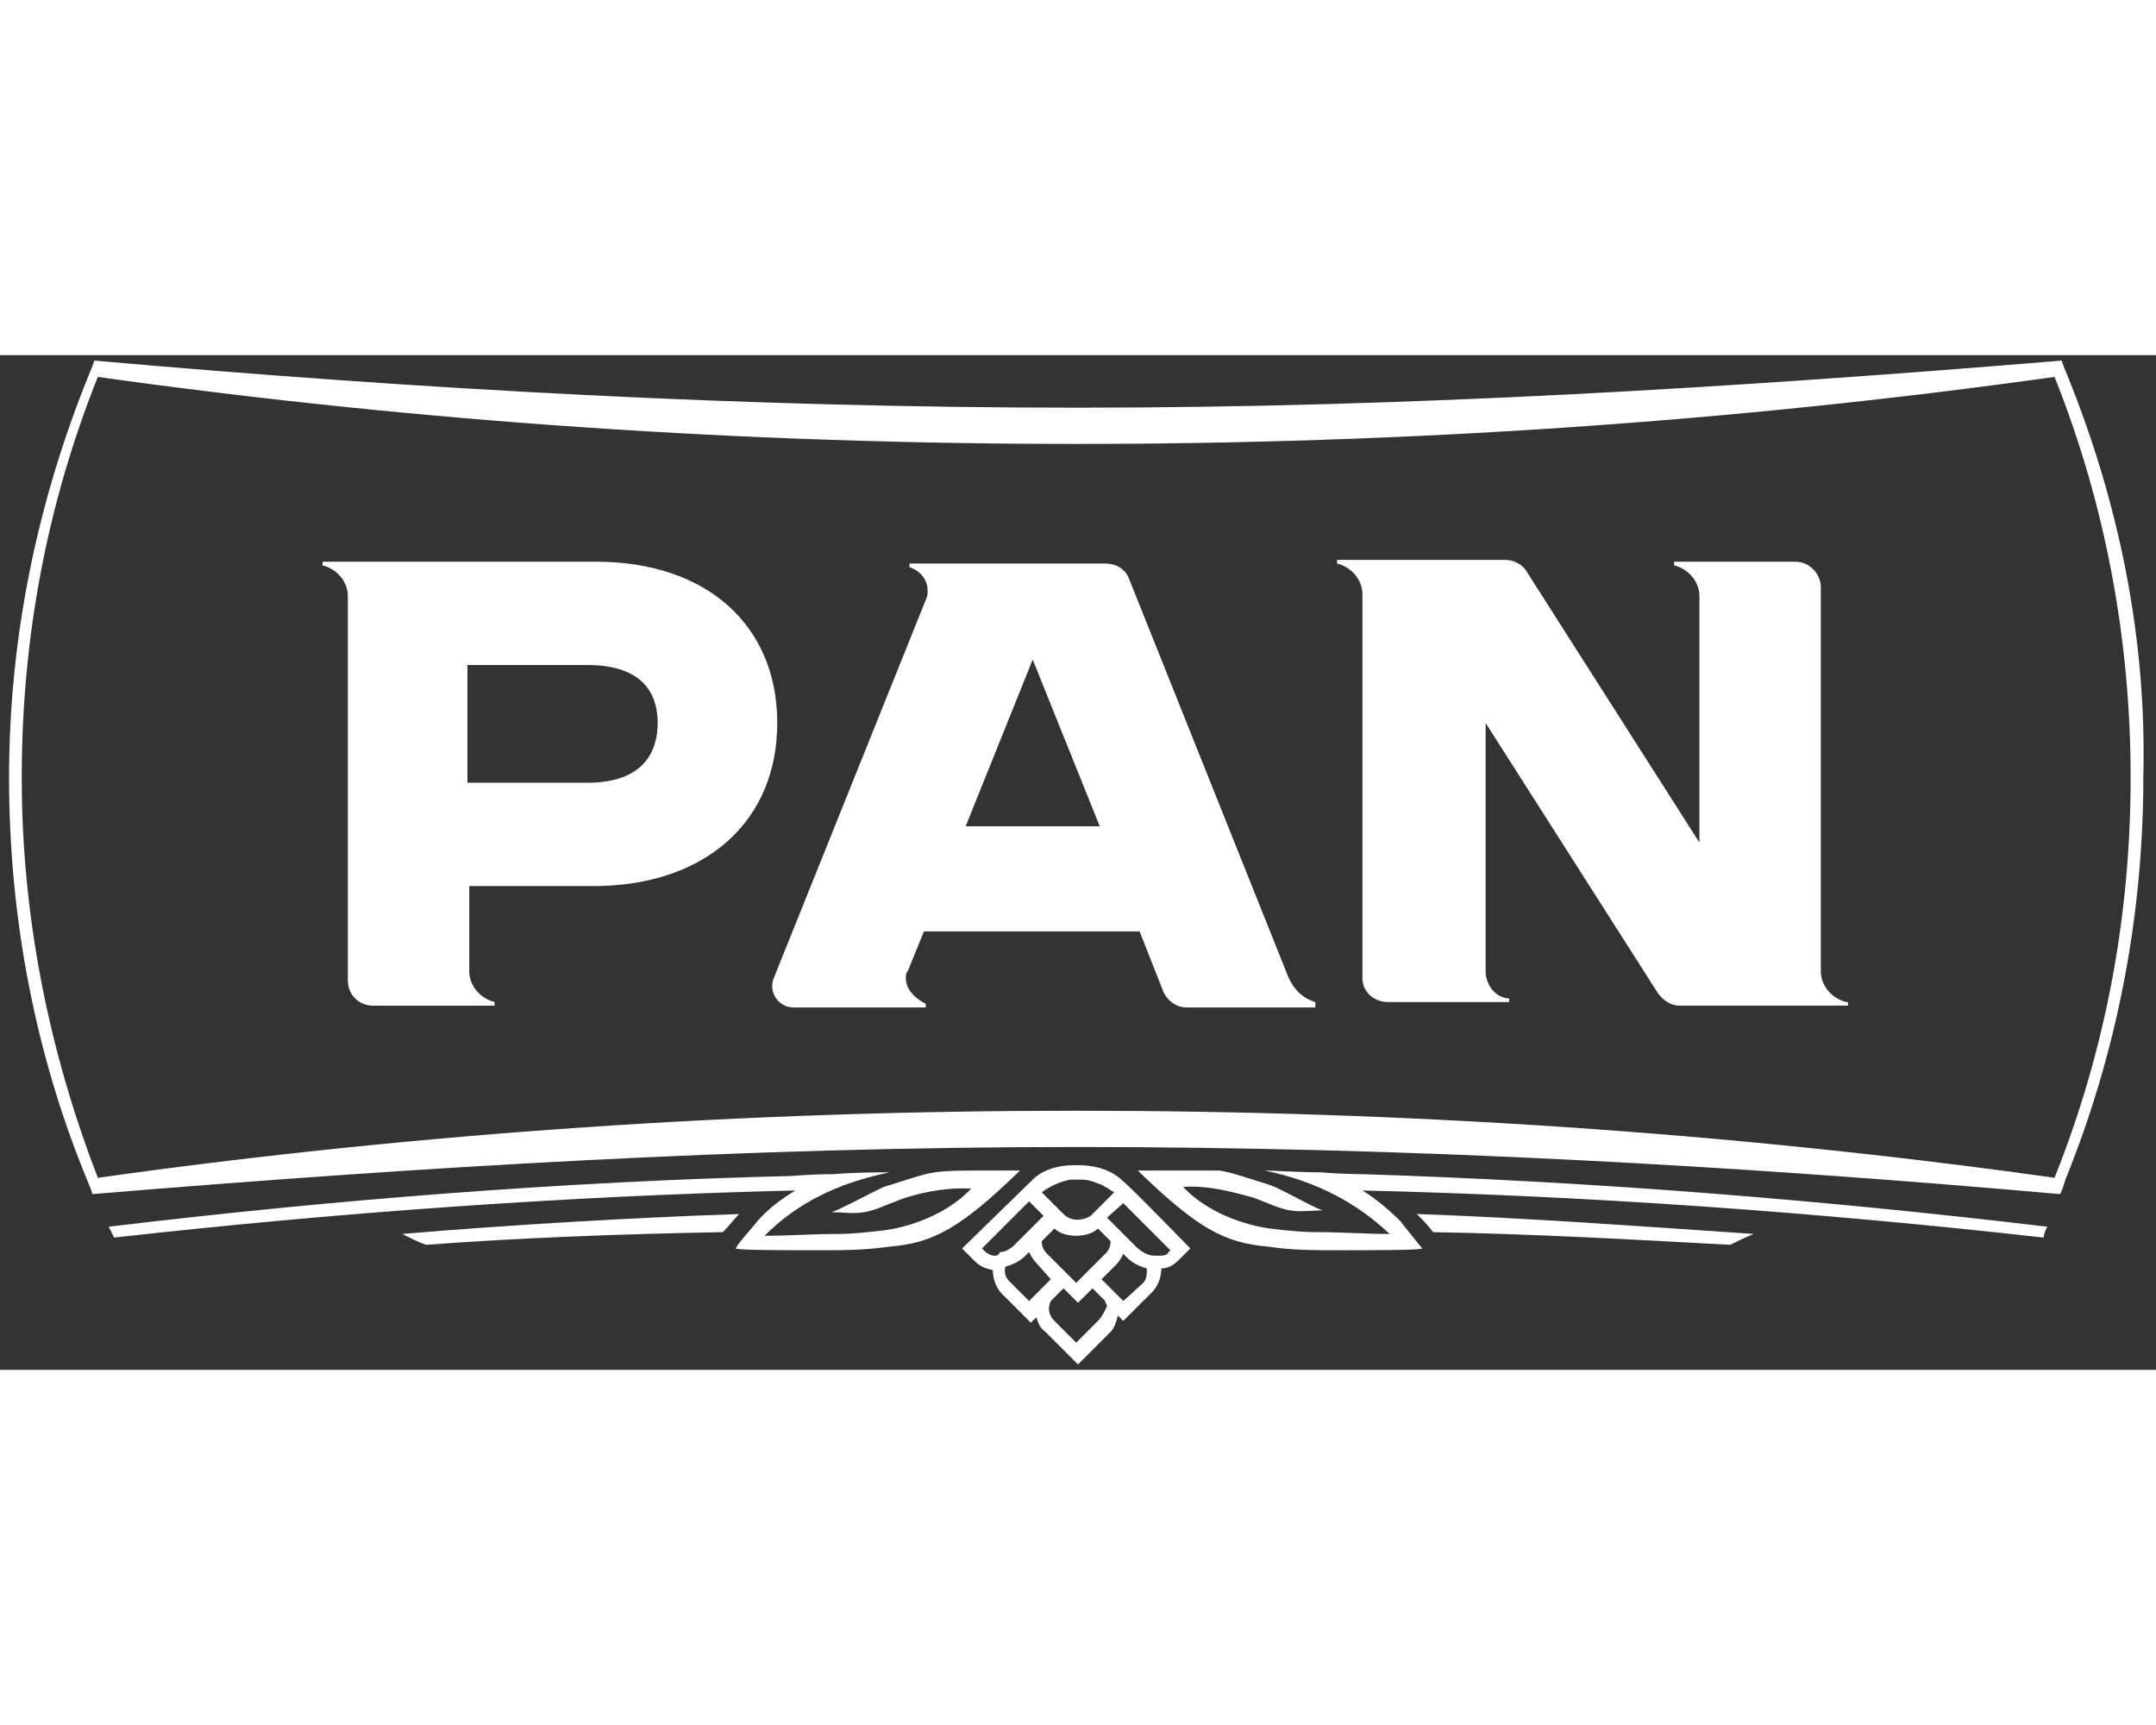
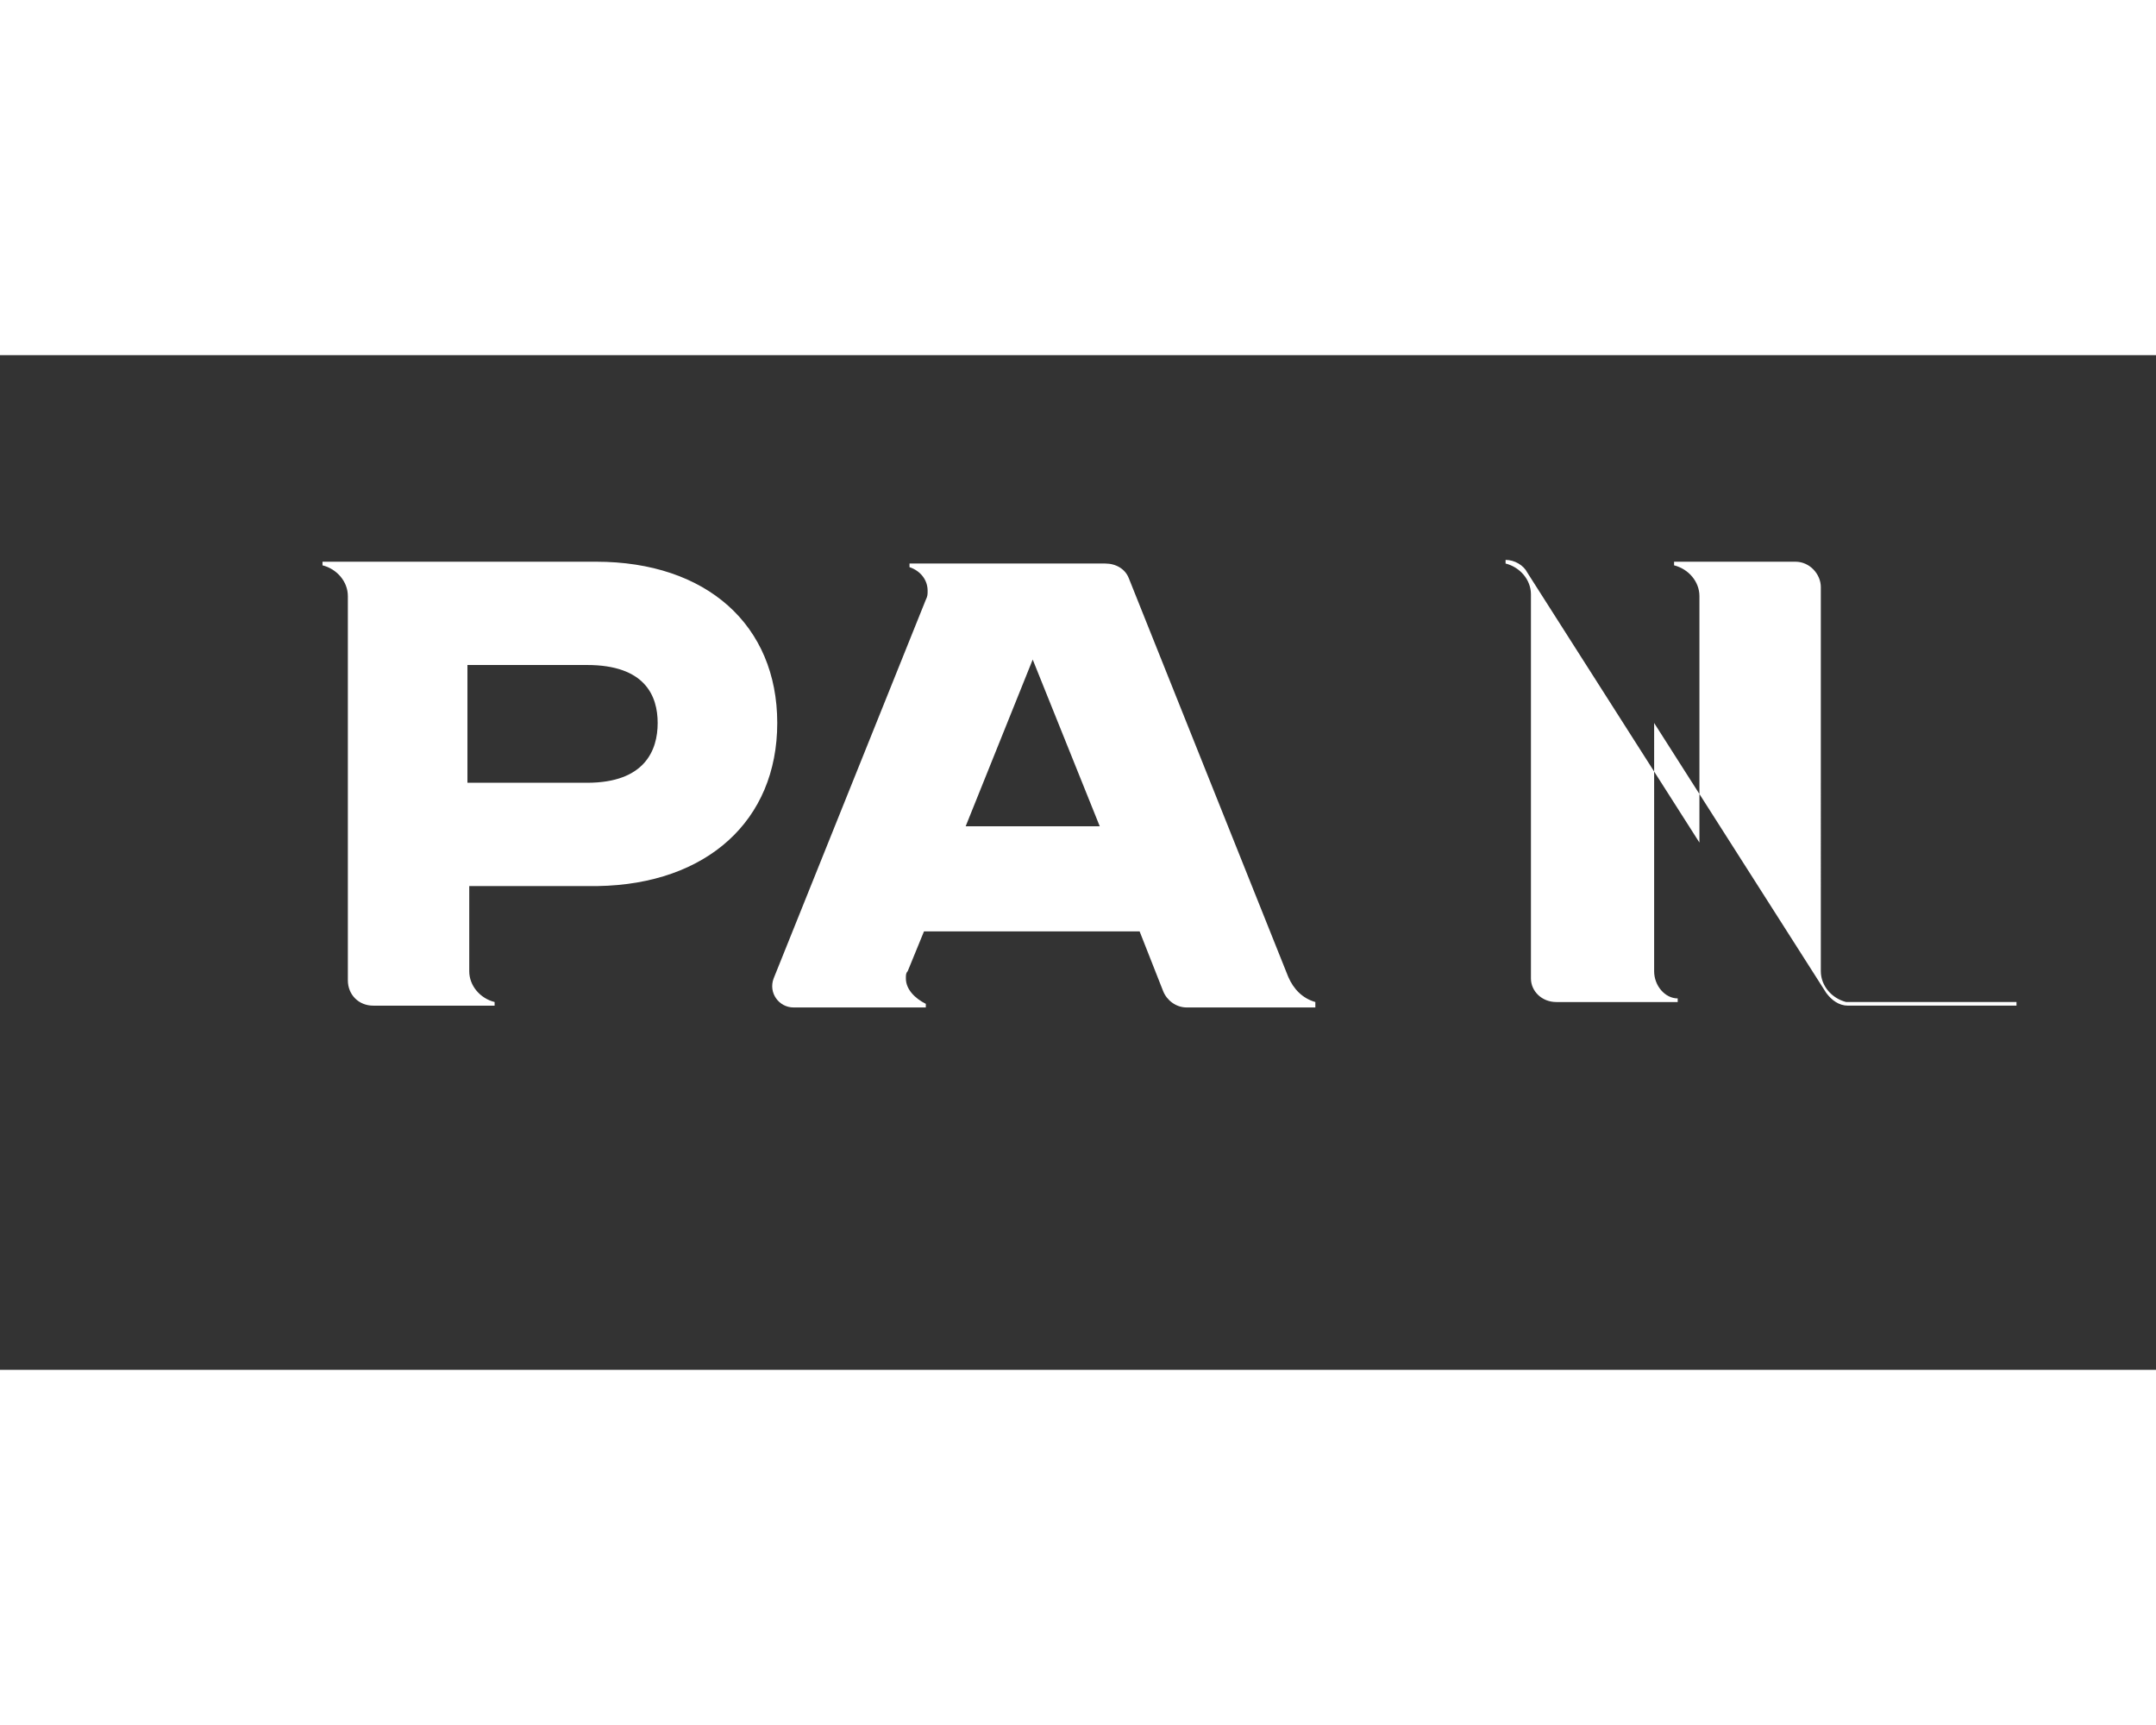
<svg xmlns="http://www.w3.org/2000/svg" xml:space="preserve" x="0" y="0" version="1.1" viewBox="0 0 119 56" width="70" height="56">
  <rect x="0" y="0" width="119" height="56" fill="#333333" stroke="none" />
  <g fill="#FFF">
-     <path d="M114.1 1.1s-.3-.7-.3-.8C95.7 1.8 77.7 2.9 59.5 2.9S23.3 1.9 5.2.3c0 .1-.3.8-.3.8C2.1 8 .5 15.5.5 23.3c0 7.9 1.5 15.4 4.3 22.2 0 0 .3.7.3.8 18.1-1.5 36.1-2.6 54.3-2.6s36.2 1 54.3 2.6c.1-.1.3-.8.3-.8 2.8-6.9 4.3-14.4 4.3-22.2.2-7.8-1.4-15.3-4.2-22.2zM1.2 23.3c0-7.7 1.4-15.1 4.2-22.1 17.8 2.5 35.9 3.7 54 3.7s36.2-1.2 54-3.7c2.8 7 4.2 14.5 4.2 22.1 0 7.7-1.4 15.1-4.2 22.1-17.8-2.5-35.9-3.7-54-3.7s-36.2 1.2-54 3.7c-2.7-7-4.2-14.4-4.2-22.1z" />
-     <path fill-rule="evenodd" clip-rule="evenodd" d="m57 16.8 3.7 9.2h-7.4l3.7-9.2zm-24.6.3h-6.6v6.5h6.6c3.2 0 3.9-1.8 3.9-3.3 0-1.5-.7-3.2-3.9-3.2zm10.5 3.2c0-5.4-3.9-8.9-10-8.9H17.8v.2c.8.2 1.4.9 1.4 1.7v21.2c0 .8.6 1.4 1.4 1.4h6.7v-.2c-.8-.2-1.4-.9-1.4-1.7v-4.7H33c6-.1 9.9-3.6 9.9-9zm29.7 15.4c-.7-.2-1.2-.7-1.5-1.4l-8.8-22c-.2-.5-.7-.8-1.3-.8H50.2v.2c.6.2 1 .7 1 1.3 0 .2 0 .3-.1.5l-8.4 20.9c-.3.8.3 1.6 1.1 1.6h7.3v-.2c-.6-.3-1.1-.8-1.1-1.4 0-.2 0-.3.1-.4l.9-2.2h11.9l1.3 3.3c.2.5.7.9 1.3.9h7.1v-.3zm29.3 0c-.8-.2-1.4-.9-1.4-1.7V12.8c0-.7-.6-1.4-1.4-1.4h-6.7v.2c.8.2 1.4.9 1.4 1.7v13.6L84.3 12c-.2-.4-.7-.7-1.2-.7h-9.3v.2c.8.2 1.4.9 1.4 1.7v21.2c0 .7.6 1.3 1.4 1.3h6.7v-.2c-.7 0-1.3-.7-1.3-1.5V20.3l9.5 14.9c.3.4.7.7 1.2.7h9.3v-.2z" />
-     <path d="M6.3 48.7c12.5-1.4 25.1-2.3 37.6-2.6-.8.5-1.5 1-2.1 1.7-.3.4-.9 1-1.2 1.5.1.1 3 .1 4.5.1 1.4 0 2.6 0 4-.2 2.4-.2 3.9-1 7.2-4.2h-2.1c-1.2 0-1.9 0-2.6.1-.7.1-1.5.4-2.8.8-.5.2-2.3 1.2-2.9 1.4.7 0 1.1.1 1.8 0 .6-.1 1.2-.4 2-.7.8-.3 2.4-.7 3.9-.6-1.6 1.7-4 2.2-4.8 2.3-.9.1-1.7.2-2.6.2-1.3 0-2.7.1-4 .1 1.8-1.8 4-2.9 6.9-3.5-.6 0-1.9 0-3.1.1-1.2 0-2.3.1-2.3.1-12.5.3-25.2 1.3-37.7 2.8l.3.6zm106.7-.6c-12.6-1.5-25.2-2.5-37.8-2.9 0 0-1.1 0-2.3-.1-1.2 0-2.6-.1-3.1-.1 2.9.6 5.1 1.8 6.9 3.5-1.3 0-2.6-.1-4-.1-.9 0-1.8-.1-2.6-.2s-3.2-.6-4.8-2.3c1.6-.1 3.1.4 3.9.6.8.3 1.4.6 2 .7.7.1 1.1 0 1.8 0-.6-.2-2.3-1.2-2.9-1.4-1.3-.4-2.1-.7-2.8-.8h-4.5c3.3 3.2 4.8 4 7.2 4.2 1.3.2 2.6.2 4 .2 1.5 0 4.4 0 4.5-.1-.4-.5-.9-1.1-1.2-1.5-.6-.6-1.3-1.2-2.1-1.7 12.6.3 25.1 1.2 37.6 2.6 0-.2.1-.4.2-.6z" />
-     <path d="M39.9 48.4c.3-.3.6-.7.9-1-5.9.2-12.7.6-18.6 1.1.4.2.8.4 1.3.6 5.4-.4 10.9-.6 16.4-.7zM61.7 53l.3.3 1.6-1.6c.3-.3.5-.8.5-1.3.4 0 .7-.2 1-.5l.1-.1.5-.5s-3.4-3.5-3.7-3.7c-.8-.8-1.9-.9-2.6-.9-1.1 0-1.9.3-2.4.8-.4.4-3.9 3.8-3.9 3.8l.5.5.1.1.1.1c.3.3.6.4 1 .5 0 .5.2 1 .5 1.3l1.6 1.6.3-.3c.1.3.2.6.5.8l1.8 1.8 1.8-1.8c.2-.2.3-.5.4-.9zm1.4-1.8-1.1 1-1.2-1.2.8-.8c.2-.2.3-.4.4-.6l.2.2c.3.3.7.5 1.1.6 0 .3 0 .6-.2.8zm-3.7 0-1.6-1.6c-.2-.2-.3-.4-.3-.7l.7-.7c.3.3.8.4 1.2.4.4 0 .9-.1 1.2-.4l.7.7c0 .3-.1.5-.3.7l-1.6 1.6zm2.6-4.4 2.6 2.6-.1.1c-.1.2-.3.2-.6.2h-.2c-.3 0-.7-.2-1-.5l-1.6-1.6.9-.8zm-2.9-1.3h.4c.3 0 .5 0 .8.1.2.1.4.1.7.3.2.1.3.2.5.3l-1.2 1.2-.1.1c-.5.3-1.1.3-1.5-.1l-1.2-1.2c.4-.3 1-.6 1.6-.7zm-4.2 4.2c-.2 0-.4-.1-.6-.3l-.1-.1 2.6-2.6.8.8-1.6 1.6c-.2.2-.5.4-.8.4-.1.2-.2.2-.3.2zm1.9 2.5-1.1-1.1c-.2-.2-.3-.5-.2-.8.4-.1.8-.3 1.1-.6l.2-.2c.1.2.2.4.4.6l.8.9-1.2 1.2zm3.8 1.1-1.2 1.2-1.2-1.2c-.3-.3-.4-.7-.2-1.1l.7-.7.8.8.8-.8.7.7c0 .1.1.2.1.3-.2.4-.3.6-.5.8zm18.5-4.9c5.5.1 10.9.4 16.4.7.4-.2.8-.4 1.3-.6-5.9-.4-12.7-.9-18.6-1.1.3.3.6.6.9 1z" />
+     <path fill-rule="evenodd" clip-rule="evenodd" d="m57 16.8 3.7 9.2h-7.4l3.7-9.2zm-24.6.3h-6.6v6.5h6.6c3.2 0 3.9-1.8 3.9-3.3 0-1.5-.7-3.2-3.9-3.2zm10.5 3.2c0-5.4-3.9-8.9-10-8.9H17.8v.2c.8.2 1.4.9 1.4 1.7v21.2c0 .8.6 1.4 1.4 1.4h6.7v-.2c-.8-.2-1.4-.9-1.4-1.7v-4.7H33c6-.1 9.9-3.6 9.9-9zm29.7 15.4c-.7-.2-1.2-.7-1.5-1.4l-8.8-22c-.2-.5-.7-.8-1.3-.8H50.2v.2c.6.2 1 .7 1 1.3 0 .2 0 .3-.1.5l-8.4 20.9c-.3.8.3 1.6 1.1 1.6h7.3v-.2c-.6-.3-1.1-.8-1.1-1.4 0-.2 0-.3.1-.4l.9-2.2h11.9l1.3 3.3c.2.5.7.9 1.3.9h7.1v-.3zm29.3 0c-.8-.2-1.4-.9-1.4-1.7V12.8c0-.7-.6-1.4-1.4-1.4h-6.7v.2c.8.2 1.4.9 1.4 1.7v13.6L84.3 12c-.2-.4-.7-.7-1.2-.7v.2c.8.2 1.4.9 1.4 1.7v21.2c0 .7.6 1.3 1.4 1.3h6.7v-.2c-.7 0-1.3-.7-1.3-1.5V20.3l9.5 14.9c.3.4.7.7 1.2.7h9.3v-.2z" />
  </g>
</svg>